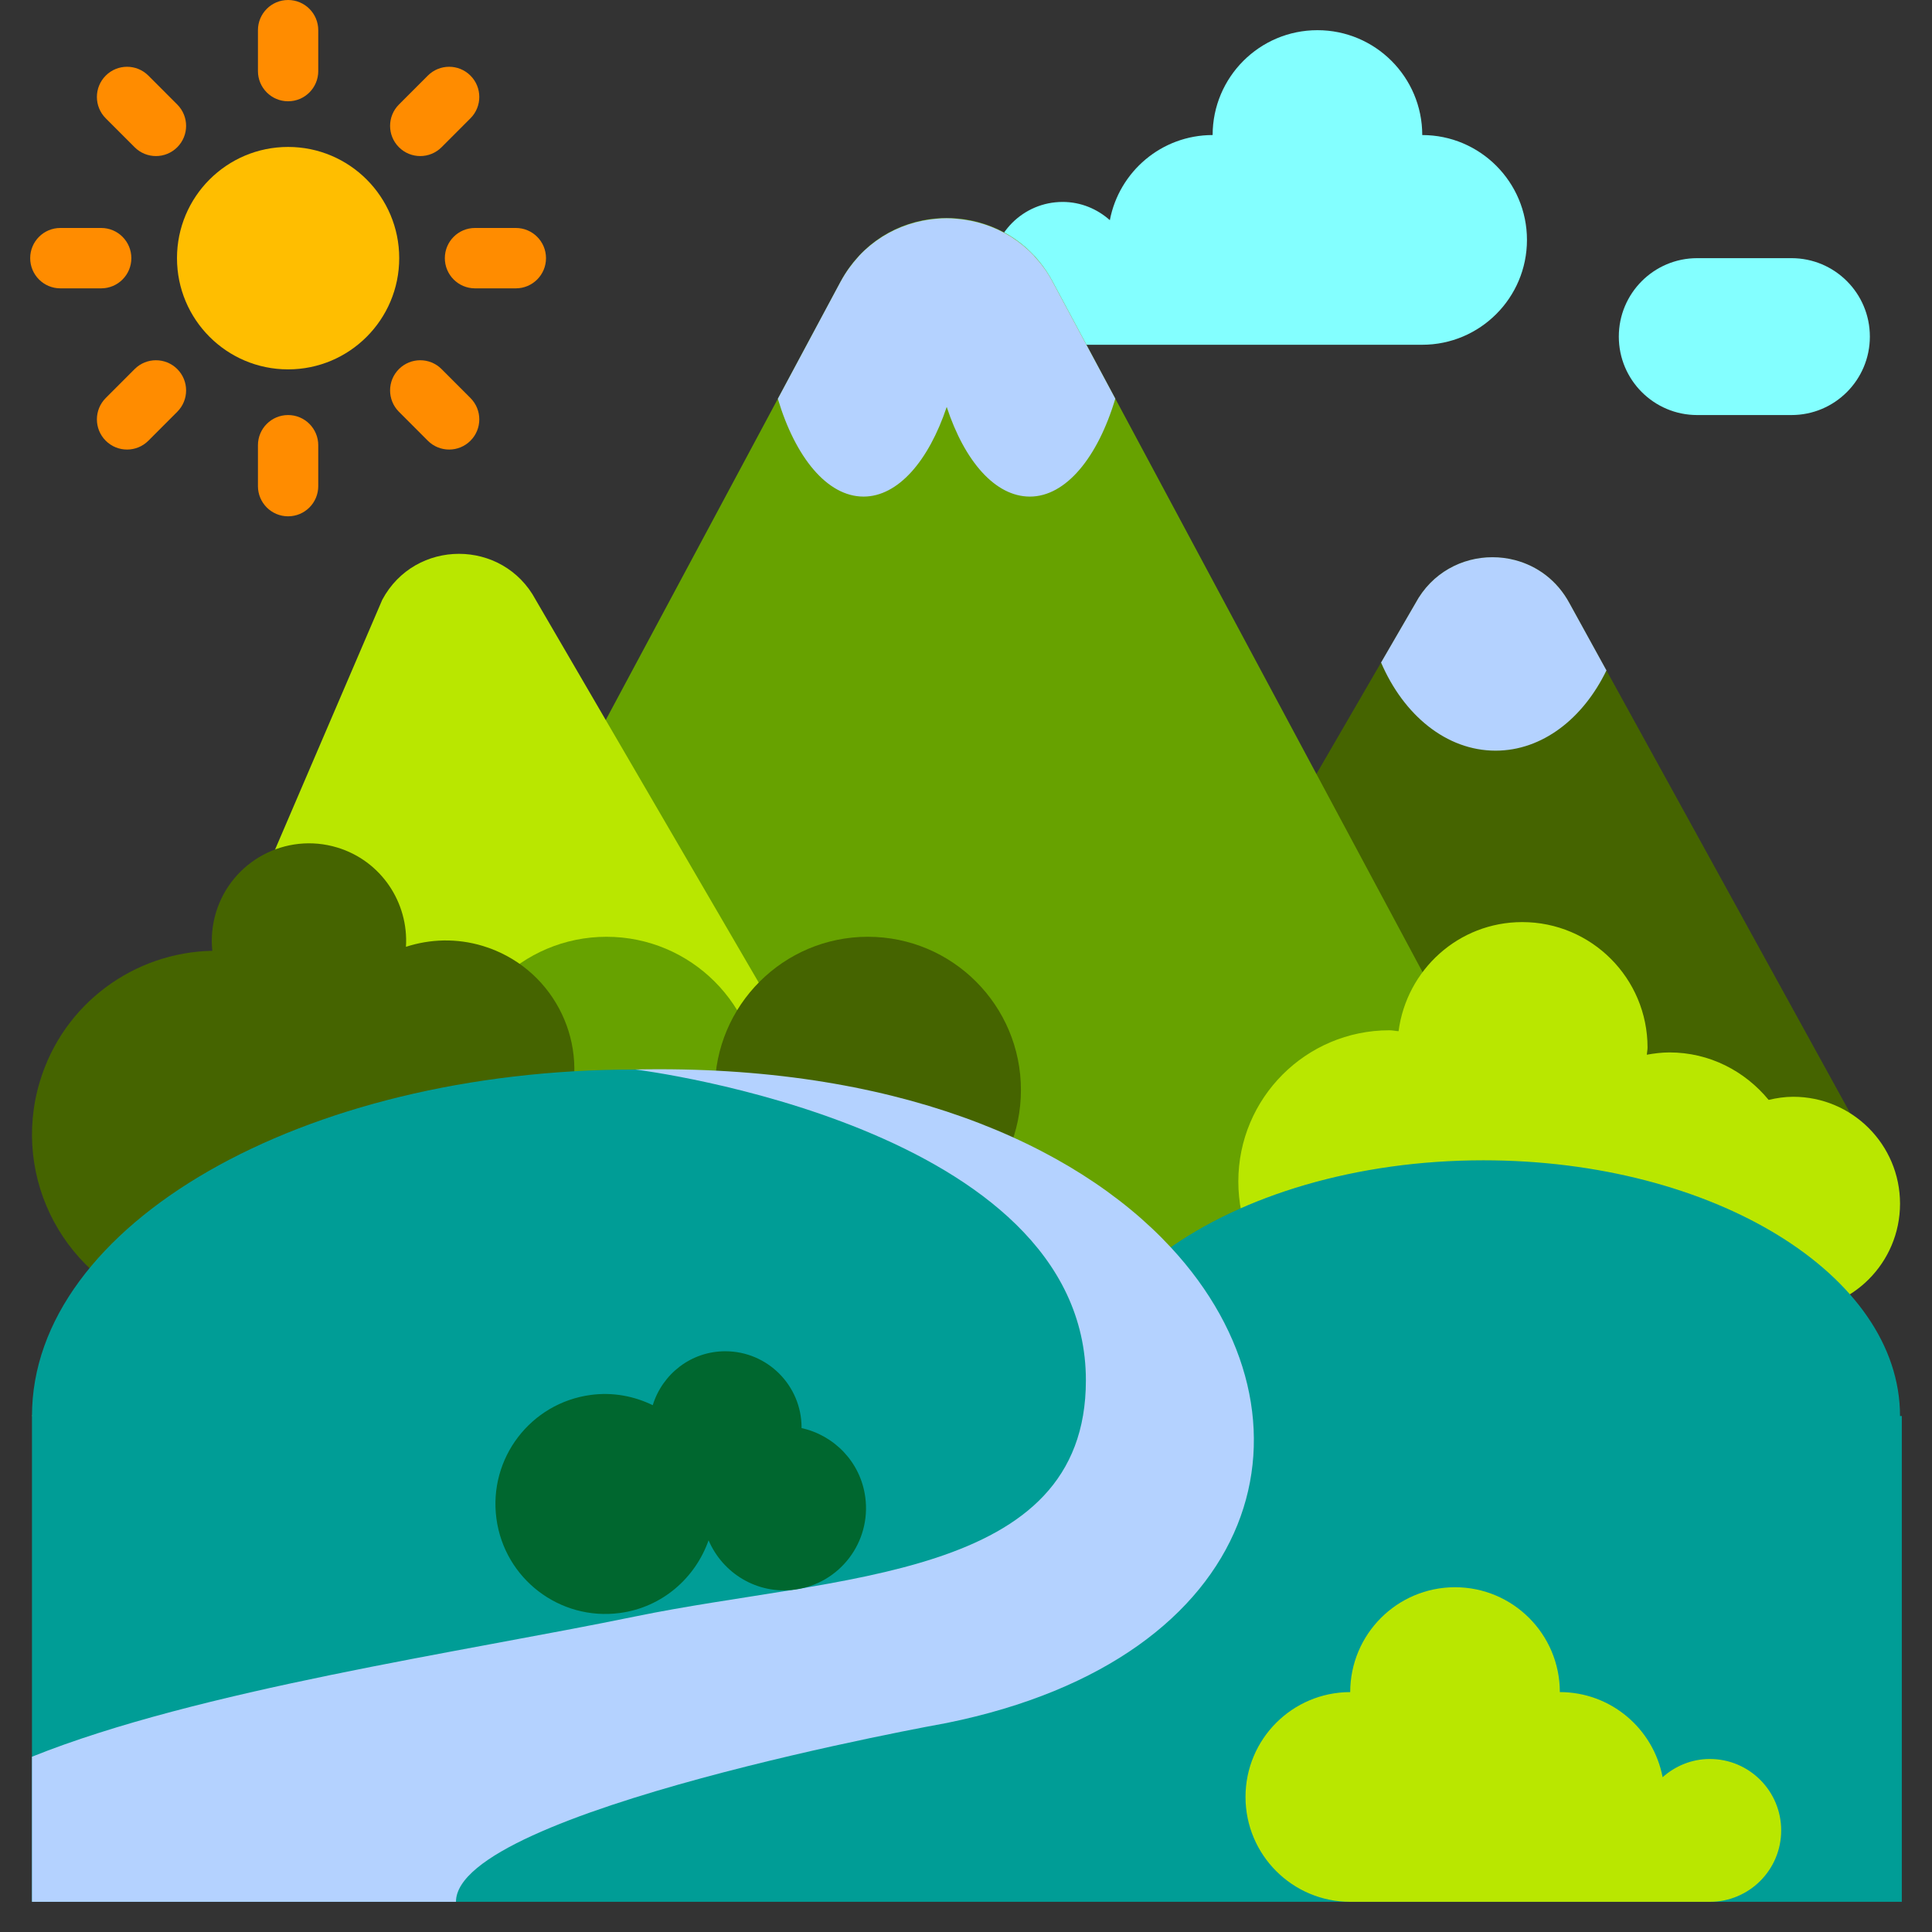
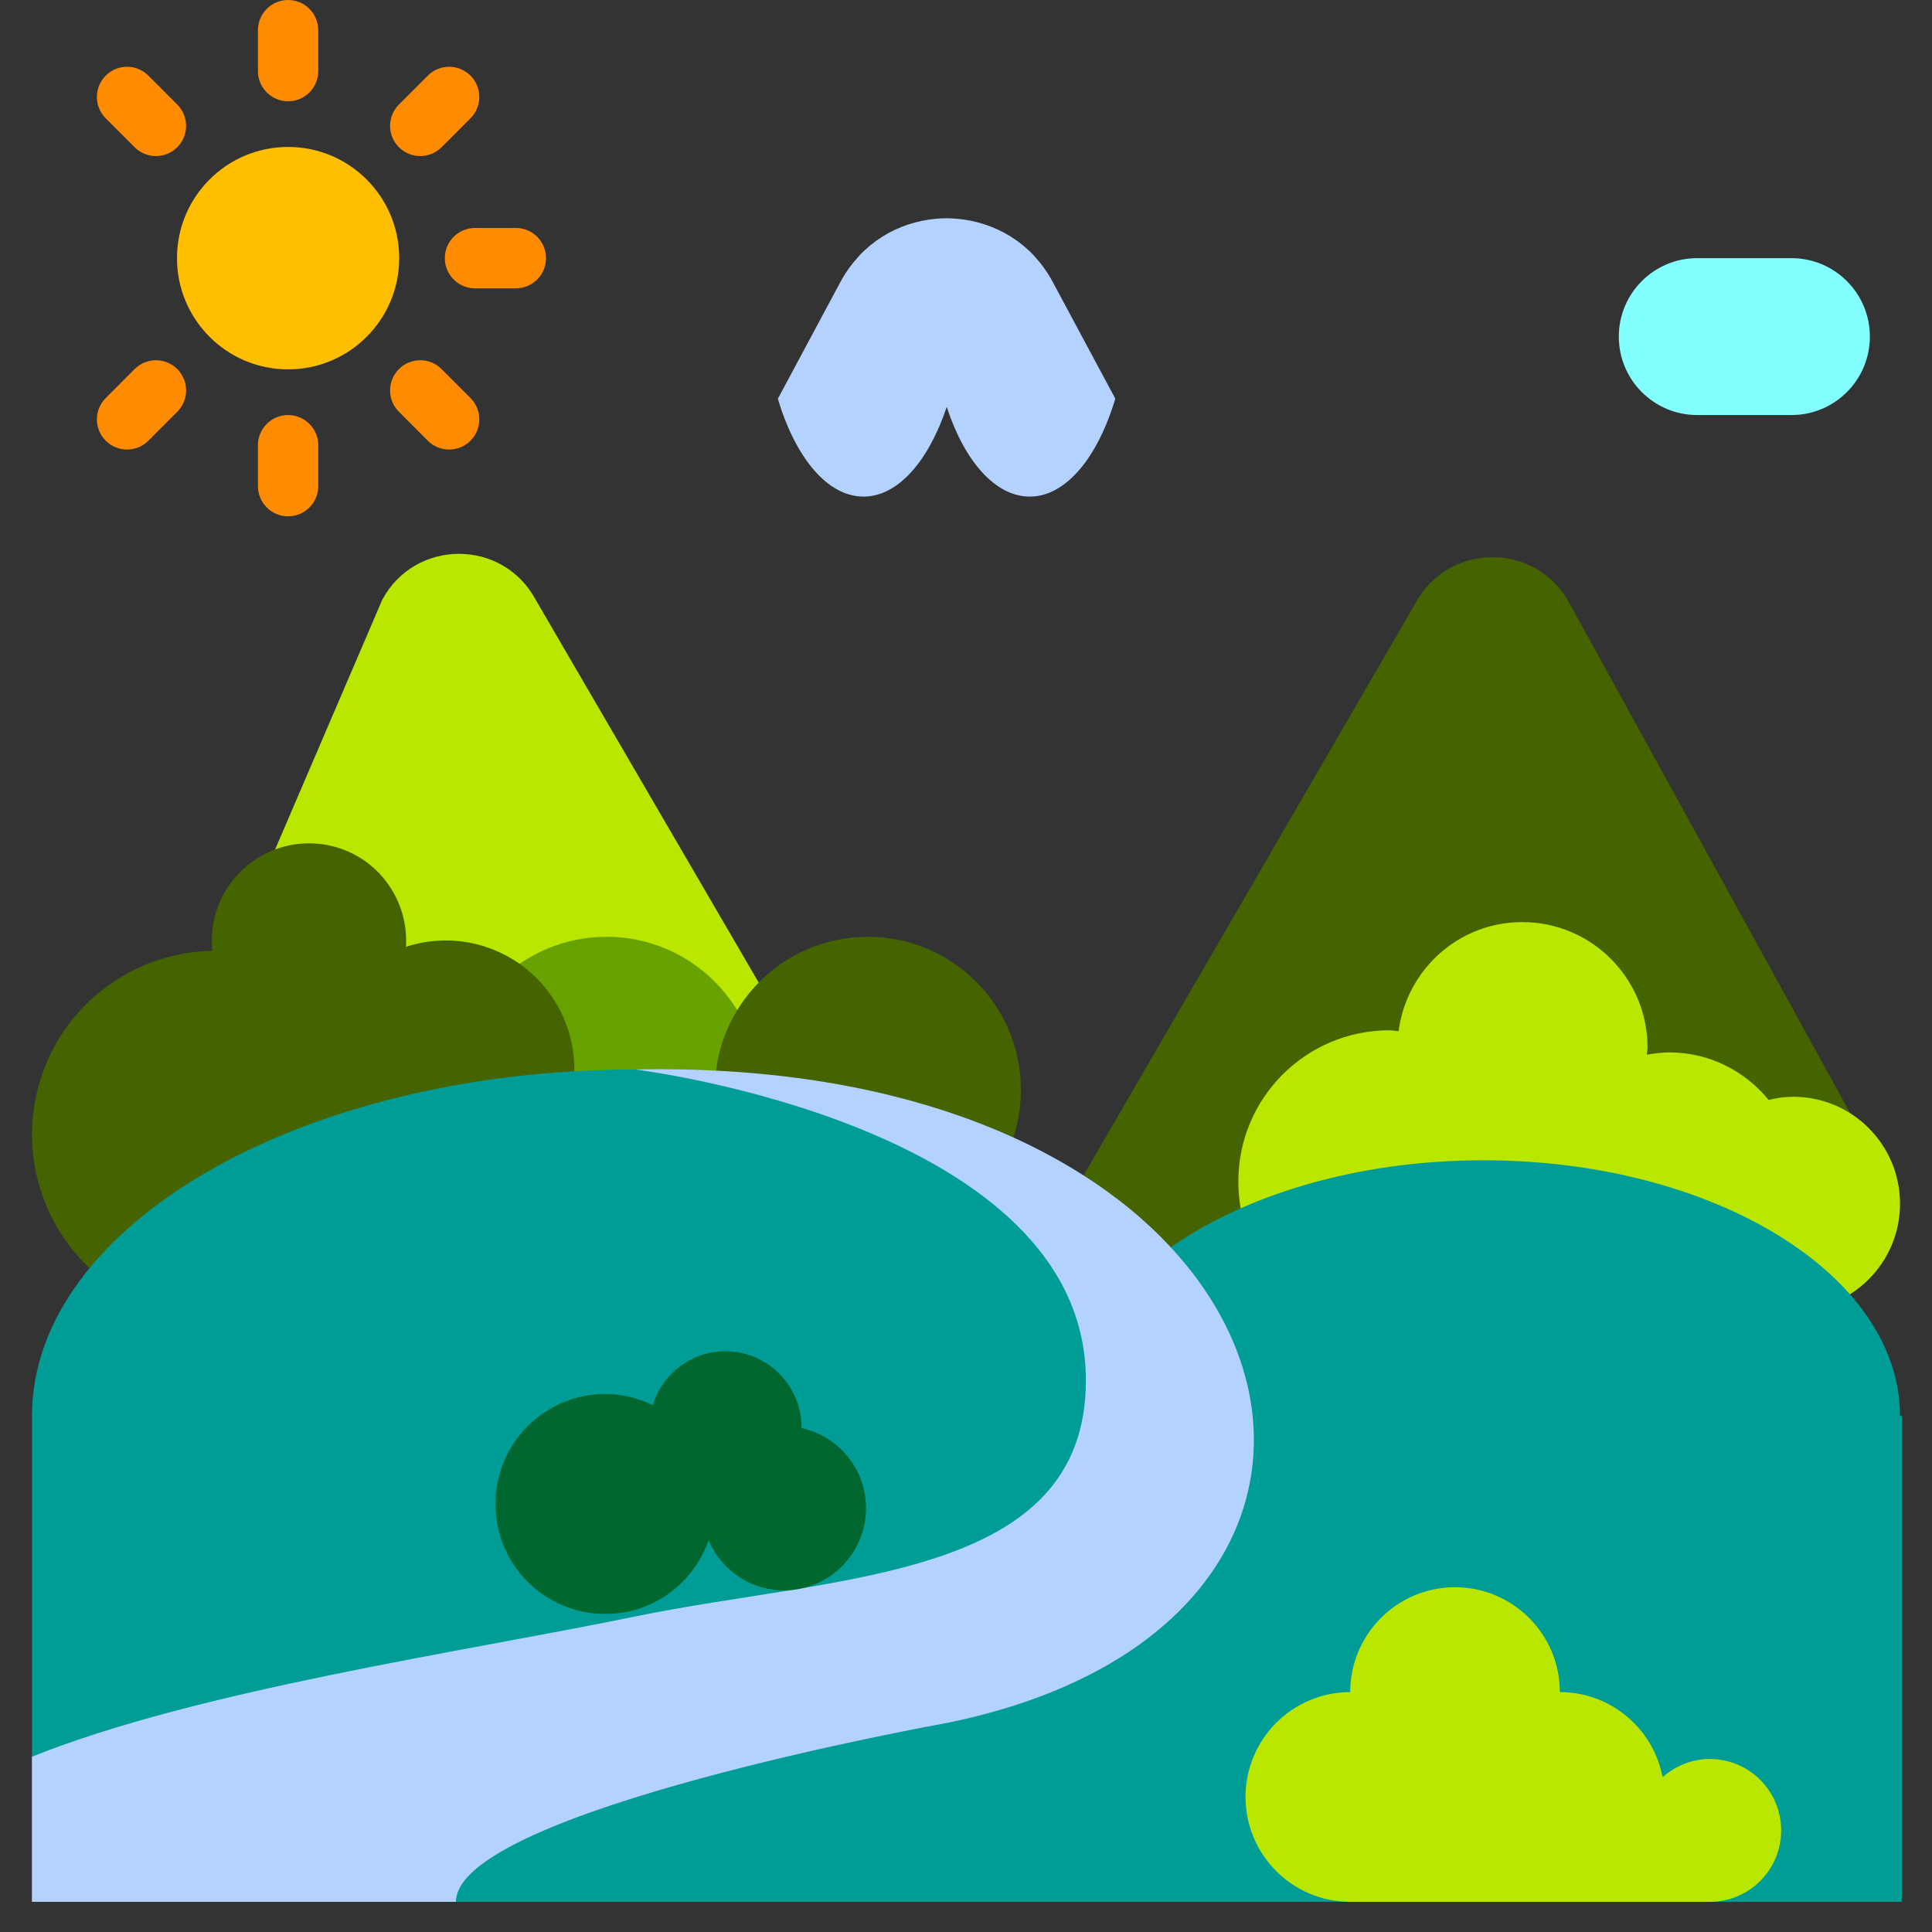
<svg xmlns="http://www.w3.org/2000/svg" id="Icons" viewBox="0 0 512 512">
  <rect x="0" y="0" width="512" height="512" fill="#333333" stroke="none" />
-   <path d="m281.611 53.514c4.821 0 9.171 1.861 12.51 4.834 2.449-12.842 13.692-22.559 27.236-22.559h.002c.01-15.348 12.441-27.788 27.777-27.788s27.769 12.441 27.778 27.79c15.325.009 27.747 12.445 27.747 27.787s-12.43 27.789-27.762 27.789h-95.287c-10.443 0-18.908-8.473-18.908-18.926s8.465-18.926 18.908-18.926z" fill="#83ffff" />
  <ellipse cx="76.35" cy="68.415" fill="#ffbe00" rx="29.446" ry="29.474" />
  <g fill="#ff8c00">
    <path d="m76.349 0c-4.418 0-7.992 3.582-7.992 8v10.84c0 4.418 3.575 8 7.992 8s7.992-3.582 7.992-8v-10.84c0-4.418-3.575-8-7.992-8z" />
    <path d="m76.349 109.992c-4.418 0-7.992 3.582-7.992 8v10.836c0 4.422 3.575 8 7.992 8s7.992-3.578 7.992-8v-10.836c0-4.418-3.575-8-7.992-8z" />
    <path d="m136.705 60.414h-10.826c-4.418 0-7.992 3.582-7.992 8s3.575 8 7.992 8h10.826c4.418 0 7.992-3.582 7.992-8s-3.575-8-7.992-8z" />
-     <path d="m34.81 68.414c0-4.418-3.575-8-7.992-8h-10.826c-4.418 0-7.992 3.582-7.992 8s3.575 8 7.992 8h10.826c4.418 0 7.992-3.582 7.992-8z" />
    <path d="m111.37 41.359c2.045 0 4.09-.781 5.651-2.344l7.657-7.664c3.122-3.125 3.122-8.188 0-11.312s-8.18-3.125-11.302 0l-7.657 7.664c-3.122 3.125-3.122 8.188 0 11.312 1.561 1.562 3.606 2.344 5.651 2.344z" />
    <path d="m35.677 97.812-7.657 7.668c-3.122 3.125-3.122 8.191 0 11.316 1.561 1.559 3.606 2.34 5.651 2.34s4.09-.781 5.651-2.344l7.657-7.668c3.122-3.125 3.122-8.191 0-11.316-3.122-3.117-8.18-3.121-11.302.004z" />
    <path d="m117.021 97.812c-3.122-3.125-8.18-3.121-11.302-.004-3.122 3.125-3.122 8.191 0 11.316l7.657 7.668c1.561 1.562 3.606 2.344 5.651 2.344s4.09-.781 5.651-2.34c3.122-3.125 3.122-8.191 0-11.316l-7.657-7.668z" />
    <path d="m39.322 20.039c-3.122-3.125-8.18-3.125-11.302 0s-3.122 8.188 0 11.312l7.657 7.664c1.561 1.562 3.606 2.344 5.651 2.344s4.09-.781 5.651-2.344c3.122-3.125 3.122-8.188 0-11.312l-7.657-7.664z" />
  </g>
  <path d="m375.086 159.909-104.528 180.189 232.969-21.105-87.578-159.083c-8.743-16.319-32.12-16.319-40.863 0z" fill="#456400" />
-   <path d="m222.798 74.58-142.251 265.518h340.633l-142.25-265.517c-12.009-22.416-44.123-22.416-56.132 0z" fill="#67a200" />
  <path d="m101.3 158.95-92.827 216.31 237.965-37-104.475-179.31c-8.7-16.239-31.963-16.239-40.663 0z" fill="#b9e700" />
  <path d="m475.219 290.658c-2.251 0-4.412.33-6.512.827-6.268-7.619-15.646-12.58-26.277-12.58-2.058 0-4.049.257-6.006.606.037-.644.192-1.254.192-1.907 0-18.358-14.868-33.24-33.208-33.24-16.861 0-30.635 12.623-32.772 28.916-.818-.05-1.595-.245-2.425-.245-22.114 0-40.042 17.945-40.042 40.08s17.927 40.08 40.042 40.08c5.122 0 9.979-1.052 14.482-2.807 5.803 4.744 13.117 7.708 21.195 7.708 10.796 0 20.296-5.174 26.461-13.079 3.768 1.432 7.812 2.309 12.082 2.309 6.267 0 12.062-1.81 17.112-4.757 4.49 2.997 9.875 4.757 15.677 4.757 15.634 0 28.307-12.685 28.307-28.334s-12.673-28.334-28.307-28.334z" fill="#b9e700" />
  <ellipse cx="160.726" cy="288.858" fill="#67a200" rx="40.563" ry="40.602" />
  <ellipse cx="229.994" cy="288.858" fill="#456400" rx="40.563" ry="40.602" />
  <path d="m127.932 250.678c-6.916-2.088-13.963-1.839-20.35.236.739-11.692-6.54-22.79-18.229-26.32-13.632-4.116-28.016 3.608-32.128 17.253-1.021 3.386-1.306 6.817-.959 10.128-20.568.37-39.444 13.852-45.704 34.624-7.762 25.754 6.803 52.93 32.533 60.7 25.729 7.769 52.879-6.81 60.641-32.564.046-.153.069-.307.114-.461 1.424.656 2.826 1.349 4.369 1.815 18.045 5.449 37.087-4.776 42.531-22.839 5.444-18.063-4.772-37.123-22.817-42.572z" fill="#456400" />
  <path d="m503.526 375.259c0-37.428-49.427-67.769-110.398-67.769-33.787 0-63.986 9.341-84.236 24.019-27.064-28.635-79.864-48.075-140.57-48.075-88.281 0-159.847 41.112-159.847 91.826v128.741h495.526v-128.741h-.474z" fill="#009d96" />
  <path d="m474.765 68.415h-24.995c-11.47 0-20.768 9.307-20.768 20.788s9.298 20.788 20.768 20.788h24.995c11.47 0 20.768-9.307 20.768-20.788s-9.298-20.788-20.768-20.788z" fill="#83ffff" />
  <path d="m310.305 330.587c-25.741-27.768-73.67-48.546-141.984-47.162 0 0 .062.008.072.009 1.551.192 119.379 15.044 119.379 82.381 0 52.933-66.011 51.57-119.451 62.569-46.163 9.501-115.731 19.467-159.847 37.164v38.452h112.363c0-24.135 130.017-47.384 130.01-47.383 84.36-17.1 101.35-80.839 59.458-126.03z" fill="#b4d2ff" />
  <g fill="#b4d2ff">
    <path d="m228.845 131.602c9.121 0 17.23-9.384 22.044-23.756 4.73 14.372 12.837 23.756 22.044 23.756 9.544 0 17.99-10.398 22.635-25.954l-16.638-31.027c-1.331-2.5-2.935-4.69-4.716-6.627-.083-.091-.156-.194-.24-.284-1.798-1.909-3.788-3.537-5.917-4.887-.058-.037-.114-.078-.172-.115-4.385-2.741-9.337-4.32-14.377-4.741-1.774-.169-3.547-.169-5.321 0-5.036.42-9.963 1.998-14.334 4.735-.067.043-.131.09-.198.133-2.119 1.349-4.103 2.972-5.901 4.877-.085.09-.159.195-.243.287-1.757 1.907-3.34 4.072-4.677 6.525-.011.019-.024.036-.035.056l-16.662 31.101c4.647 15.536 13.087 25.921 22.709 25.921z" />
-     <path d="m396.342 198.933c12.366 0 23.199-8.496 29.382-21.267l-9.776-17.757c-3.279-6.12-8.615-9.944-14.466-11.474-1.95-.51-3.958-.765-5.965-.765-4.015 0-8.03 1.02-11.588 3.06-3.558 2.04-6.658 5.1-8.844 9.179l-9.09 15.669c5.976 13.931 17.316 23.355 30.346 23.355z" />
  </g>
  <path d="m229.31 396.781c-1.243-9.325-8.226-16.404-16.898-18.328.001-.042.012-.08.012-.122 0-11.175-9.051-20.234-20.215-20.234-9.083 0-16.676 6.036-19.225 14.29-4.934-2.399-10.561-3.499-16.417-2.717-15.943 2.129-27.142 16.793-25.015 32.751 2.128 15.959 16.776 27.169 32.72 25.039 11.225-1.499 19.983-9.265 23.509-19.269 3.747 8.779 12.909 14.404 22.824 13.08 11.922-1.592 20.297-12.557 18.706-24.49z" fill="#00672f" />
  <path d="m453.123 466.148c-4.821 0-9.171 1.861-12.51 4.834-2.449-12.842-13.692-22.559-27.236-22.559h-.002c-.01-15.348-12.441-27.788-27.777-27.788s-27.769 12.441-27.778 27.79c-15.325.009-27.747 12.445-27.747 27.787s12.43 27.789 27.762 27.789h95.287c10.443 0 18.908-8.473 18.908-18.926s-8.465-18.926-18.908-18.926z" fill="#b9e700" />
</svg>